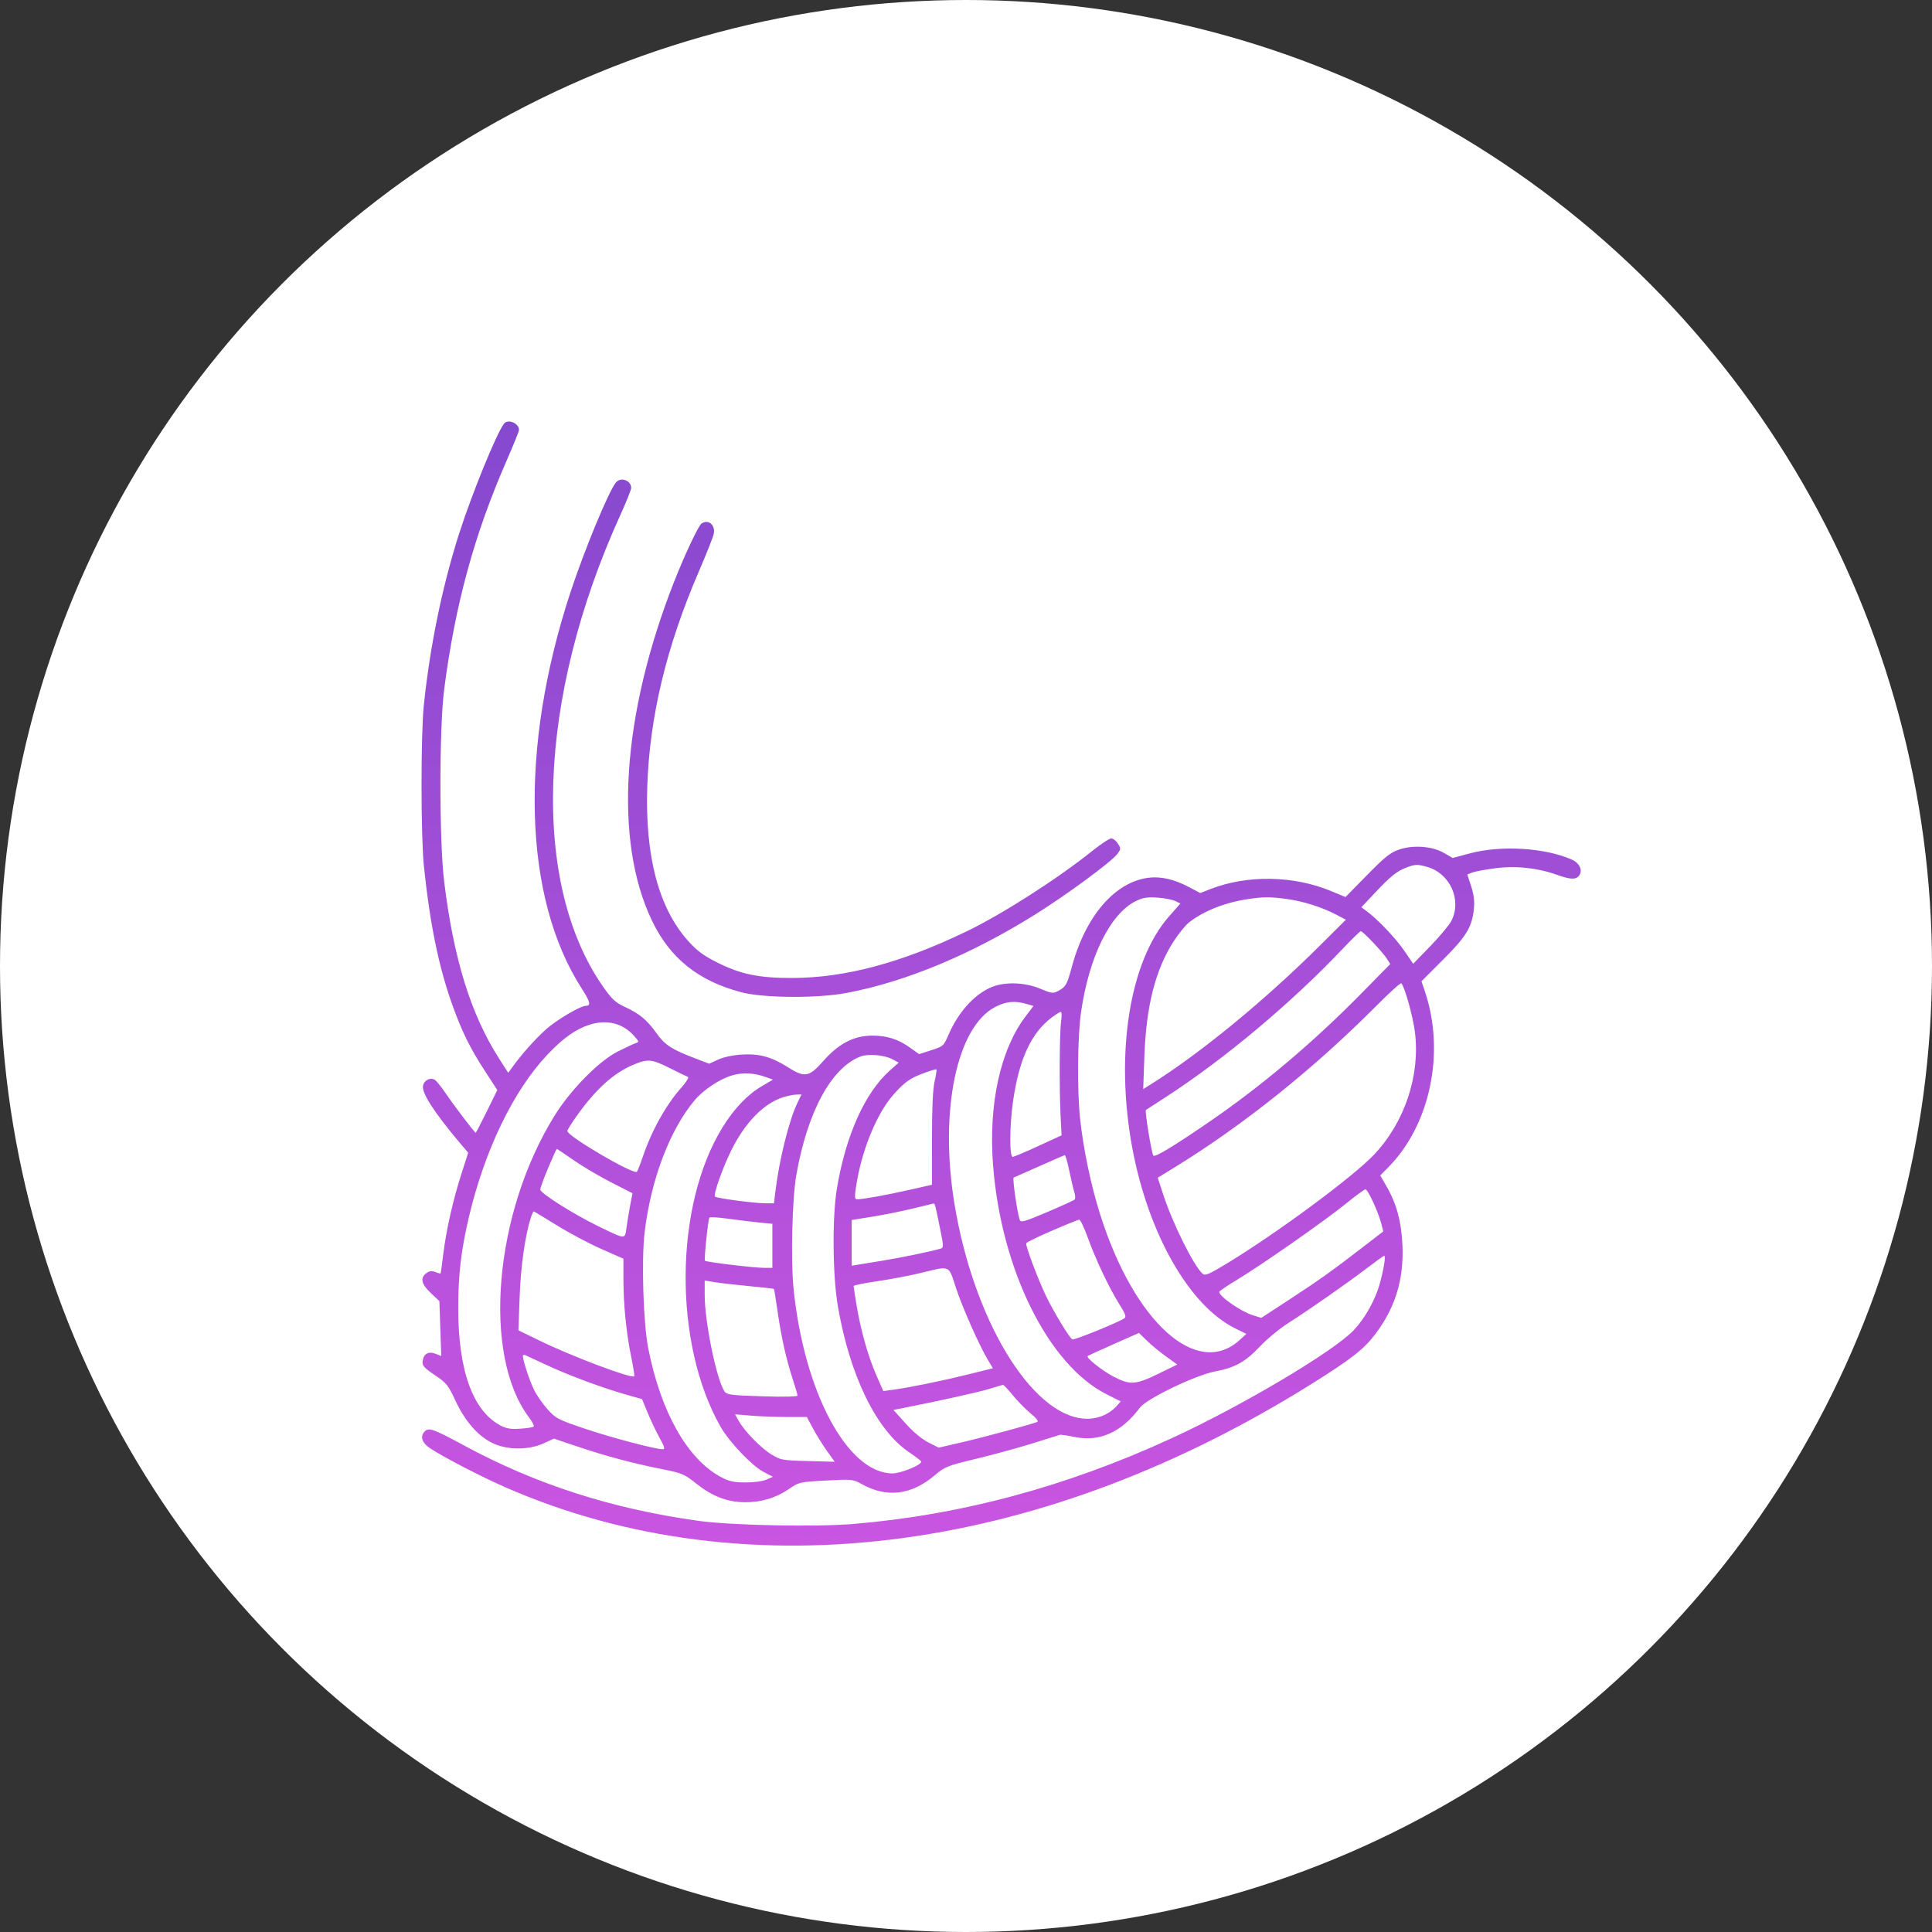
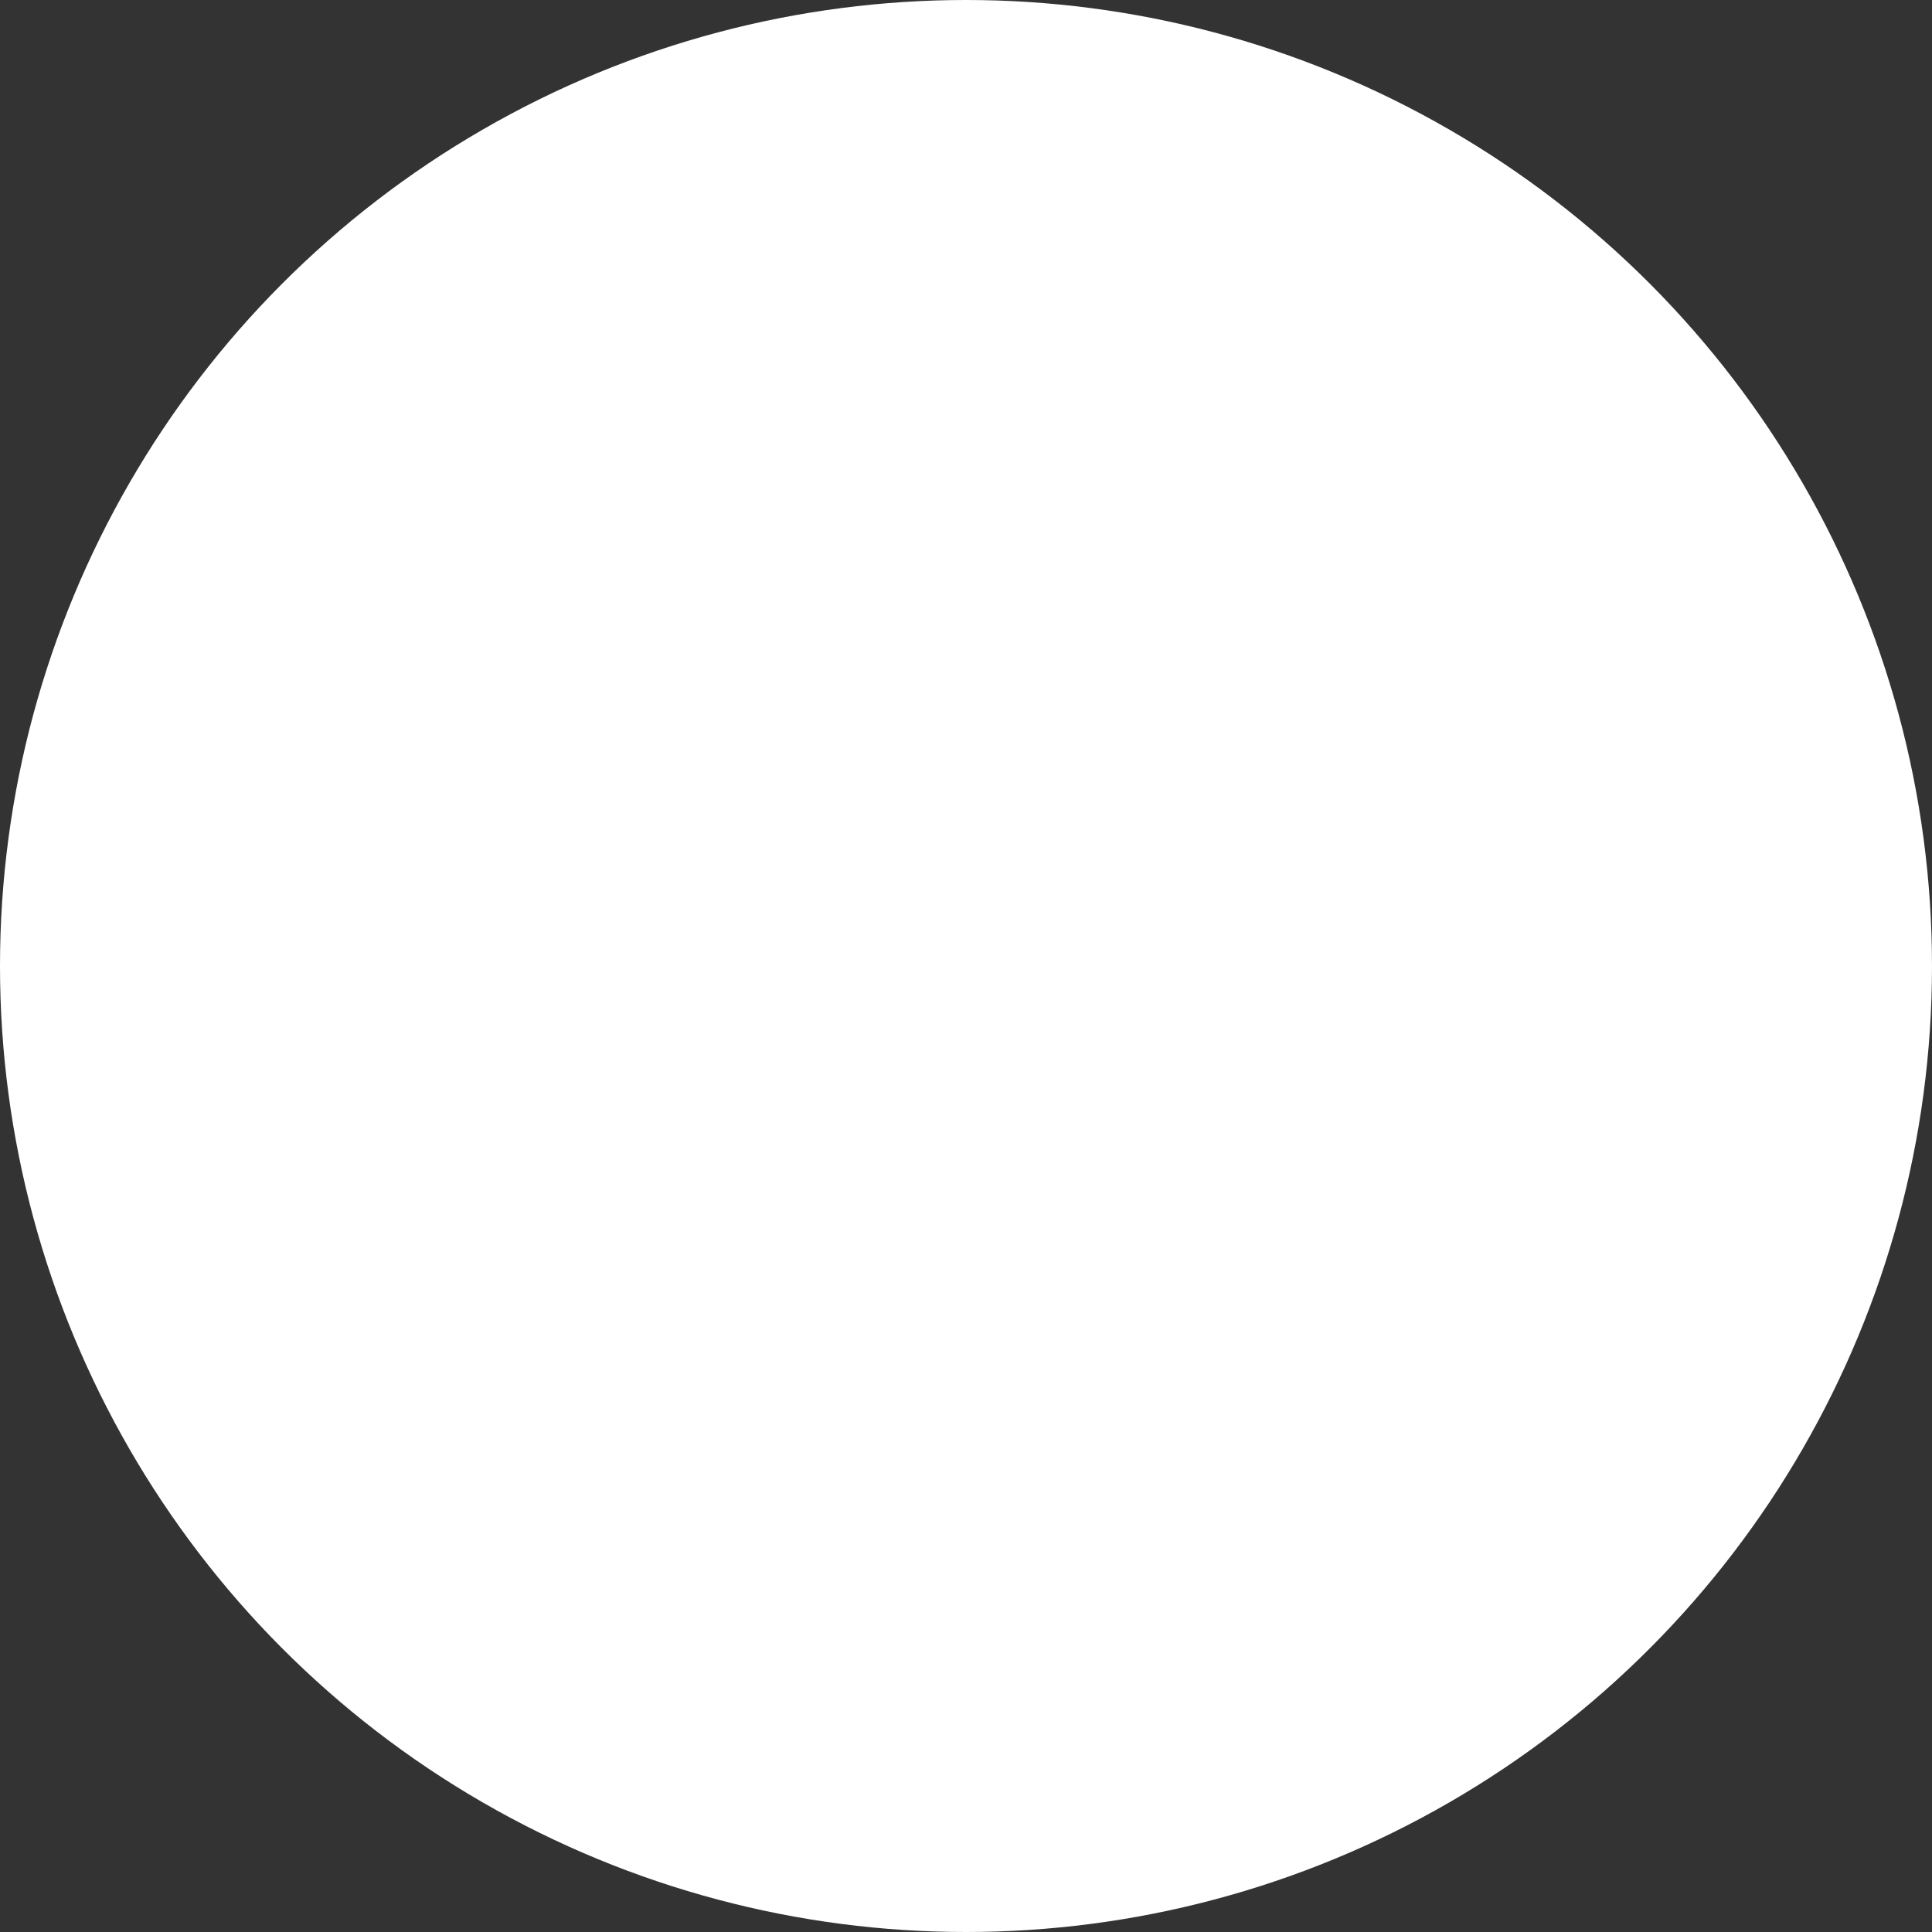
<svg xmlns="http://www.w3.org/2000/svg" width="55" height="55" viewBox="0 0 55 55" fill="none">
  <rect x="0" y="0" width="55" height="55" fill="#333333" stroke="none" />
  <circle cx="27.5" cy="27.5" r="27.5" fill="white" />
-   <path fill-rule="evenodd" clip-rule="evenodd" d="M14.347 12.062C14.136 12.337 13.436 14.051 13.072 15.186C12.591 16.688 12.24 18.392 12.065 20.082C11.977 20.937 11.979 23.815 12.069 24.673C12.24 26.309 12.491 27.53 12.877 28.607C13.15 29.369 13.383 29.841 13.805 30.49L14.157 31.031L13.858 31.64C13.693 31.974 13.551 32.248 13.543 32.248C13.514 32.248 12.929 31.481 12.695 31.135C12.566 30.944 12.423 30.766 12.377 30.74C12.249 30.665 12.08 30.748 12.043 30.905C11.995 31.104 12.359 31.669 13.1 32.547L13.328 32.817L13.139 33.407C12.897 34.16 12.705 35.004 12.62 35.694C12.584 35.992 12.549 36.243 12.543 36.252C12.537 36.261 12.47 36.243 12.394 36.213C12.292 36.172 12.224 36.181 12.138 36.243C11.954 36.377 11.994 36.555 12.264 36.81L12.508 37.039L12.535 37.822L12.562 38.604L12.401 38.54C12.197 38.46 12.056 38.54 12.032 38.75C12.017 38.878 12.066 38.934 12.378 39.146C12.711 39.371 12.76 39.431 12.957 39.856C13.229 40.443 13.585 40.859 13.993 41.068C14.413 41.283 15.036 41.291 15.478 41.088L15.769 40.955L16.47 41.19C17.272 41.46 18.014 41.657 18.865 41.827C19.416 41.937 19.484 41.966 19.811 42.227C20.271 42.594 20.693 42.759 21.19 42.765C21.663 42.771 22.09 42.644 22.465 42.385C22.744 42.193 22.765 42.188 23.512 42.148C24.259 42.107 24.28 42.109 24.537 42.252C25.25 42.647 25.948 42.561 26.616 41.994C26.901 41.753 26.965 41.727 27.798 41.527C28.282 41.41 29.006 41.212 29.406 41.086C29.806 40.96 30.153 40.852 30.177 40.845C30.201 40.838 30.386 40.866 30.588 40.907C31.308 41.053 31.927 40.776 32.453 40.071C32.642 39.817 34.034 39.148 34.591 39.042C35.158 38.935 35.451 38.772 35.865 38.334C36.062 38.125 36.421 37.828 36.663 37.673C37.294 37.27 38.347 36.534 38.901 36.111C39.163 35.912 39.391 35.748 39.407 35.748C39.455 35.748 39.391 36.143 39.277 36.552C39.153 37.001 38.86 37.524 38.546 37.86C37.984 38.462 35.358 40.022 33.359 40.942C30.361 42.322 27.359 43.13 24.279 43.385C23.216 43.473 20.822 43.425 19.896 43.297C17.418 42.953 15.257 42.258 13.191 41.139C12.336 40.676 12.205 40.63 12.088 40.752C11.952 40.893 12.013 41.078 12.246 41.231C12.635 41.487 13.675 42.027 14.362 42.329C17.8 43.841 21.698 44.336 25.76 43.777C29.636 43.244 33.573 41.754 37.342 39.395C38.457 38.697 38.821 38.414 39.139 37.997C39.716 37.242 39.967 36.433 39.925 35.461C39.896 34.782 39.758 34.267 39.469 33.768L39.293 33.462L39.511 33.242C40.718 32.029 41.151 29.954 40.56 28.212L40.466 27.935L41.082 27.319C41.751 26.651 41.908 26.39 41.96 25.859C41.98 25.649 41.957 25.465 41.88 25.228L41.771 24.894L41.908 24.84C41.983 24.81 42.277 24.755 42.561 24.718C43.149 24.64 43.769 24.706 44.319 24.903C44.699 25.039 44.859 25.047 44.95 24.932C45.067 24.785 44.97 24.568 44.743 24.469C43.976 24.132 42.729 24.057 41.845 24.294L41.354 24.425L41.11 24.283C40.775 24.088 40.228 24.047 39.824 24.187C39.578 24.272 39.423 24.396 38.916 24.913L38.303 25.537L37.896 25.368C36.827 24.923 35.507 24.901 34.458 25.31L34.169 25.423L33.846 25.252C33.429 25.031 33.044 24.943 32.693 24.988C31.739 25.109 30.905 26.077 30.516 27.514C30.374 28.037 30.343 28.091 30.126 28.209C29.98 28.288 29.941 28.283 29.61 28.145C29.188 27.969 28.649 27.945 28.27 28.085C27.772 28.27 27.29 28.791 27.005 29.452C26.864 29.778 26.855 29.787 26.513 29.897L26.165 30.009L25.922 29.835C25.57 29.583 25.261 29.483 24.833 29.482C24.309 29.482 23.873 29.709 23.43 30.213C23.035 30.662 22.907 30.684 22.437 30.386C21.964 30.086 21.619 29.991 21.119 30.021C20.86 30.037 20.596 30.093 20.442 30.165L20.19 30.282L19.782 30.126C19.12 29.874 18.925 29.746 18.687 29.41C18.421 29.036 18.205 28.857 17.787 28.664C17.53 28.546 17.424 28.449 17.198 28.131C15.098 25.175 15.284 19.874 17.671 14.636C17.834 14.277 17.969 13.94 17.969 13.888C17.969 13.674 17.665 13.569 17.532 13.737C17.322 13.999 16.637 15.656 16.242 16.855C14.774 21.309 14.894 25.552 16.562 28.144C16.803 28.518 16.83 28.633 16.679 28.633C16.522 28.633 15.824 29.047 15.532 29.314C15.222 29.596 14.867 29.994 14.608 30.349L14.468 30.541L14.215 30.146C13.407 28.886 12.916 27.31 12.645 25.103C12.502 23.942 12.502 20.727 12.645 19.623C12.956 17.216 13.501 15.219 14.424 13.11C14.617 12.669 14.775 12.277 14.775 12.239C14.775 12.047 14.46 11.917 14.347 12.062ZM19.972 14.904C19.884 14.963 19.495 15.788 19.197 16.544C17.701 20.34 17.464 23.92 18.559 26.206C19.072 27.278 19.878 27.925 21.102 28.247C21.739 28.415 23.276 28.425 24.108 28.266C25.786 27.947 27.627 27.182 29.45 26.046C30.357 25.481 31.648 24.53 31.812 24.306C31.911 24.171 31.912 24.155 31.825 24.016C31.774 23.936 31.689 23.869 31.635 23.869C31.581 23.869 31.34 24.028 31.099 24.221C30.101 25.021 28.526 26.029 27.504 26.521C25.661 27.409 24.064 27.835 22.567 27.841C21.606 27.844 21.09 27.738 20.415 27.399C20.02 27.2 19.846 27.071 19.588 26.784C18.754 25.854 18.363 24.384 18.426 22.406C18.49 20.408 18.971 18.403 19.908 16.237C20.12 15.748 20.305 15.277 20.321 15.19C20.365 14.94 20.163 14.774 19.972 14.904ZM40.044 24.695C39.771 24.796 39.591 24.94 39.141 25.418L38.756 25.827L38.921 25.951C39.243 26.193 39.736 26.715 39.982 27.073L40.231 27.437L40.723 26.93C40.993 26.651 41.262 26.327 41.321 26.21C41.618 25.613 41.28 24.864 40.628 24.679C40.354 24.601 40.291 24.602 40.044 24.695ZM32.341 25.649C31.606 26.007 31.001 27.233 30.774 28.823C30.675 29.519 30.661 31.014 30.747 31.834C30.837 32.695 31.052 33.725 31.318 34.569C32.289 37.645 34.08 39.255 35.293 38.145L35.481 37.973L35.163 37.816C33.856 37.172 32.687 35.12 32.233 32.675C31.737 29.999 32.154 27.369 33.277 26.092L33.603 25.722L33.454 25.649C33.372 25.61 33.143 25.566 32.947 25.553C32.664 25.534 32.536 25.554 32.341 25.649ZM35.509 25.598C34.864 25.695 34.251 25.941 33.844 26.264C33.747 26.34 33.556 26.576 33.419 26.786C32.893 27.598 32.629 28.631 32.577 30.091L32.545 31.005L32.76 30.87C34.191 29.971 36.009 28.478 37.6 26.894L38.315 26.182L38.04 26.038C37.63 25.824 37.1 25.656 36.636 25.593C36.157 25.528 35.96 25.529 35.509 25.598ZM38.259 26.974C36.789 28.532 34.849 30.159 33.167 31.245C32.879 31.43 32.633 31.59 32.621 31.599C32.585 31.626 32.785 32.845 32.834 32.898C32.884 32.951 33.407 32.635 34.433 31.931C35.913 30.916 37.381 29.677 38.724 28.312L39.578 27.444L39.482 27.292C39.367 27.109 38.798 26.509 38.74 26.509C38.717 26.509 38.501 26.719 38.259 26.974ZM39.169 28.647C37.409 30.417 35.395 32.03 33.462 33.218L32.959 33.528L33.11 33.992C33.381 34.827 33.987 36.045 34.239 36.264C34.308 36.323 34.424 36.274 34.915 35.976C36.347 35.108 38.517 33.504 39.117 32.87C39.992 31.946 40.436 30.607 40.279 29.373C40.221 28.923 39.99 28.096 39.893 27.992C39.873 27.971 39.547 28.266 39.169 28.647ZM28.331 28.667C27.235 29.236 26.739 31.623 27.169 34.256C27.707 37.551 29.346 40.272 30.86 40.386C31.213 40.412 31.559 40.279 31.784 40.031L31.906 39.895L31.504 39.693C29.844 38.859 28.499 36.143 28.27 33.166C28.137 31.437 28.477 29.882 29.197 28.934L29.421 28.637L29.215 28.578C28.885 28.483 28.638 28.507 28.331 28.667ZM29.938 28.968C29.358 29.406 29.016 30.143 28.842 31.33C28.74 32.025 28.733 32.938 28.83 32.933C28.868 32.931 29.197 32.793 29.56 32.625L30.221 32.32L30.193 31.782C30.154 31.006 30.162 29.396 30.207 29.077C30.229 28.927 30.226 28.805 30.2 28.805C30.175 28.805 30.057 28.878 29.938 28.968ZM16.773 29.175C16.383 29.302 16.034 29.551 15.592 30.015C14.618 31.043 13.798 32.737 13.346 34.658C13.126 35.593 13.045 36.284 13.045 37.24C13.044 39.01 13.458 40.161 14.246 40.58C14.415 40.67 14.54 40.69 14.809 40.672C15 40.66 15.172 40.633 15.192 40.612C15.212 40.591 15.155 40.476 15.064 40.356C13.717 38.575 14.062 34.527 15.797 31.745C16.252 31.016 17.055 30.203 17.583 29.936C17.81 29.822 18.043 29.713 18.101 29.695C18.198 29.665 18.194 29.648 18.046 29.484C17.722 29.124 17.267 29.014 16.773 29.175ZM24.494 30.077C23.662 30.402 22.986 31.652 22.669 33.452C22.552 34.12 22.509 35.864 22.59 36.675C22.886 39.623 24.122 41.938 25.405 41.945C25.642 41.946 26.233 41.705 26.225 41.611C26.224 41.59 26.074 41.473 25.892 41.351C24.951 40.72 24.195 39.174 23.852 37.183C23.703 36.321 23.689 34.665 23.822 33.854C24.071 32.337 24.618 31.112 25.327 30.48L25.584 30.251L25.404 30.154C25.178 30.032 24.71 29.992 24.494 30.077ZM18.014 30.318C17.452 30.559 16.946 31.021 16.407 31.784C16.266 31.983 16.151 32.169 16.151 32.198C16.151 32.345 18.05 33.456 18.132 33.357C18.153 33.331 18.228 33.142 18.297 32.936C18.549 32.191 18.96 31.453 19.389 30.971C19.536 30.807 19.62 30.671 19.584 30.658C19.548 30.645 19.317 30.533 19.07 30.408C18.55 30.146 18.438 30.137 18.014 30.318ZM26.363 30.526C25.913 30.688 25.768 30.787 25.439 31.157C24.949 31.709 24.514 32.785 24.366 33.812C24.324 34.096 24.33 34.141 24.406 34.141C24.572 34.14 25.211 34.025 25.871 33.877L26.531 33.728V32.429C26.531 31.548 26.555 31.021 26.605 30.794C26.645 30.61 26.67 30.452 26.66 30.443C26.65 30.434 26.516 30.471 26.363 30.526ZM20.841 30.614C20.495 30.714 20.027 31.024 19.779 31.317C19.069 32.161 18.532 33.574 18.352 35.076C18.257 35.873 18.313 37.673 18.456 38.394C18.813 40.195 19.564 41.528 20.51 42.041C20.754 42.173 20.876 42.2 21.218 42.202C21.455 42.203 21.709 42.169 21.816 42.123L22.002 42.041L21.733 41.9C21.402 41.725 20.757 41.046 20.511 40.613C19.162 38.235 19.192 34.313 20.576 32.082C20.904 31.554 21.28 31.161 21.687 30.922L22.005 30.735L21.807 30.663C21.469 30.541 21.15 30.525 20.841 30.614ZM22.282 31.24C21.734 31.418 21.199 31.972 20.813 32.758C20.561 33.271 20.303 34.011 20.355 34.066C20.399 34.111 21.47 34.254 21.777 34.255L22.033 34.256L22.069 33.955C22.181 33.016 22.462 31.885 22.712 31.373L22.817 31.157L22.664 31.161C22.58 31.163 22.408 31.199 22.282 31.24ZM15.607 33.245C15.482 33.54 15.38 33.819 15.38 33.865C15.38 33.967 16.33 34.567 17.032 34.908C17.817 35.29 17.789 35.288 17.833 34.962C17.853 34.81 17.9 34.525 17.937 34.328L18.005 33.97L17.392 33.656C17.055 33.483 16.574 33.199 16.324 33.024C16.074 32.85 15.861 32.707 15.851 32.707C15.841 32.707 15.731 32.949 15.607 33.245ZM29.587 33.2C29.209 33.369 28.88 33.515 28.857 33.523C28.817 33.539 28.958 34.525 29.029 34.724C29.06 34.81 29.152 34.785 29.808 34.507C30.217 34.333 30.57 34.172 30.593 34.148C30.616 34.125 30.612 34.03 30.583 33.937C30.554 33.844 30.489 33.568 30.439 33.324C30.389 33.079 30.331 32.882 30.312 32.886C30.292 32.889 29.966 33.03 29.587 33.2ZM38.315 34.266C37.717 34.752 35.906 36.018 35.211 36.436C34.935 36.602 34.709 36.756 34.709 36.778C34.709 36.907 35.322 37.334 35.66 37.44L35.907 37.517L36.698 37C37.562 36.436 37.903 36.193 38.792 35.508L39.379 35.055L39.325 34.842C39.239 34.506 38.939 33.854 38.872 33.859C38.838 33.861 38.588 34.044 38.315 34.266ZM25.981 34.406C25.678 34.48 25.164 34.583 24.838 34.636L24.246 34.731V35.382V36.032L24.398 36.007C24.481 35.993 24.809 35.939 25.127 35.888C25.648 35.804 26.559 35.615 26.784 35.544C26.863 35.52 26.861 35.469 26.77 35.016C26.619 34.268 26.615 34.256 26.572 34.263C26.549 34.267 26.284 34.331 25.981 34.406ZM15.108 34.677C14.944 35.194 14.823 36.066 14.792 36.939L14.759 37.872L15.332 38.151C16.275 38.612 17.981 39.255 18.055 39.178C18.067 39.165 18.03 38.923 17.972 38.642C17.83 37.96 17.748 37.146 17.748 36.424V35.833L17.116 35.554C16.769 35.401 16.198 35.098 15.849 34.881C15.5 34.663 15.204 34.486 15.192 34.486C15.179 34.486 15.142 34.572 15.108 34.677ZM20.195 34.664C20.155 34.731 20.039 35.859 20.069 35.89C20.107 35.93 21.463 36.093 21.754 36.093H21.988V35.466V34.839L21.617 34.803C21.412 34.783 21.014 34.734 20.732 34.695C20.45 34.655 20.209 34.641 20.195 34.664ZM29.946 35.036C29.552 35.206 29.223 35.366 29.215 35.394C29.191 35.467 29.547 36.413 29.781 36.901C29.991 37.337 30.436 38.074 30.526 38.131C30.571 38.16 31.817 37.655 32.006 37.531C32.07 37.489 32.042 37.411 31.858 37.116C31.567 36.65 31.192 35.856 30.961 35.217C30.862 34.941 30.753 34.718 30.721 34.721C30.688 34.725 30.339 34.866 29.946 35.036ZM26.201 36.241C25.898 36.315 25.347 36.419 24.976 36.473C24.605 36.527 24.301 36.589 24.301 36.611C24.301 36.633 24.339 36.881 24.385 37.161C24.501 37.865 24.713 38.615 24.948 39.15L25.146 39.601L25.426 39.563C25.904 39.498 26.831 39.308 27.564 39.126L28.266 38.951L28.123 38.713C27.869 38.286 27.398 37.224 27.21 36.651C26.997 36.002 27.067 36.03 26.201 36.241ZM20.061 36.87C20.061 37.635 20.403 39.295 20.627 39.614C20.691 39.706 20.818 39.722 21.702 39.75C22.282 39.769 22.704 39.761 22.704 39.731C22.704 39.702 22.64 39.485 22.563 39.249C22.38 38.69 22.237 38.045 22.132 37.304C22.085 36.977 22.04 36.702 22.032 36.693C22.023 36.685 21.705 36.649 21.326 36.613C20.946 36.578 20.506 36.527 20.348 36.501L20.061 36.454V36.87ZM31.707 38.263C31.314 38.437 30.979 38.591 30.964 38.604C30.911 38.651 31.381 39.023 31.708 39.194C32.171 39.434 32.328 39.424 32.968 39.112L33.514 38.846L33.189 38.611C33.01 38.482 32.765 38.28 32.644 38.161L32.423 37.946L31.707 38.263ZM14.885 38.601C14.885 38.725 15.073 39.299 15.199 39.558C15.274 39.712 15.448 39.964 15.586 40.117C15.824 40.383 15.877 40.411 16.669 40.678C17.43 40.934 18.655 41.257 18.868 41.257C18.938 41.257 18.919 41.189 18.774 40.927C18.674 40.746 18.521 40.424 18.435 40.213L18.277 39.829L17.84 39.706C17.177 39.52 16.214 39.163 15.586 38.871C15.276 38.727 14.992 38.596 14.954 38.579C14.916 38.562 14.885 38.572 14.885 38.601ZM28.156 39.541C27.861 39.632 26.72 39.885 25.653 40.095L25.435 40.138L25.782 40.524C25.996 40.763 26.241 40.967 26.425 41.061L26.722 41.212L27.398 41.056C27.991 40.919 29.315 40.561 29.525 40.481C29.574 40.462 29.507 40.375 29.332 40.23C29.185 40.108 28.958 39.876 28.827 39.714C28.697 39.553 28.573 39.423 28.552 39.425C28.531 39.428 28.353 39.48 28.156 39.541ZM21.03 40.45C21.194 40.744 21.659 41.22 21.961 41.405C22.224 41.565 22.271 41.574 22.999 41.593L23.762 41.613L23.542 41.306C23.421 41.137 23.243 40.85 23.146 40.669L22.969 40.339L22.41 40.339C22.102 40.339 21.643 40.322 21.388 40.301L20.925 40.263L21.03 40.45Z" fill="url(#paint0_linear_943_892)" />
  <defs>
    <linearGradient id="paint0_linear_943_892" x1="28.5" y1="12" x2="28.5" y2="44" gradientUnits="userSpaceOnUse">
      <stop stop-color="#8549CF" />
      <stop offset="1" stop-color="#C955E1" />
    </linearGradient>
  </defs>
</svg>